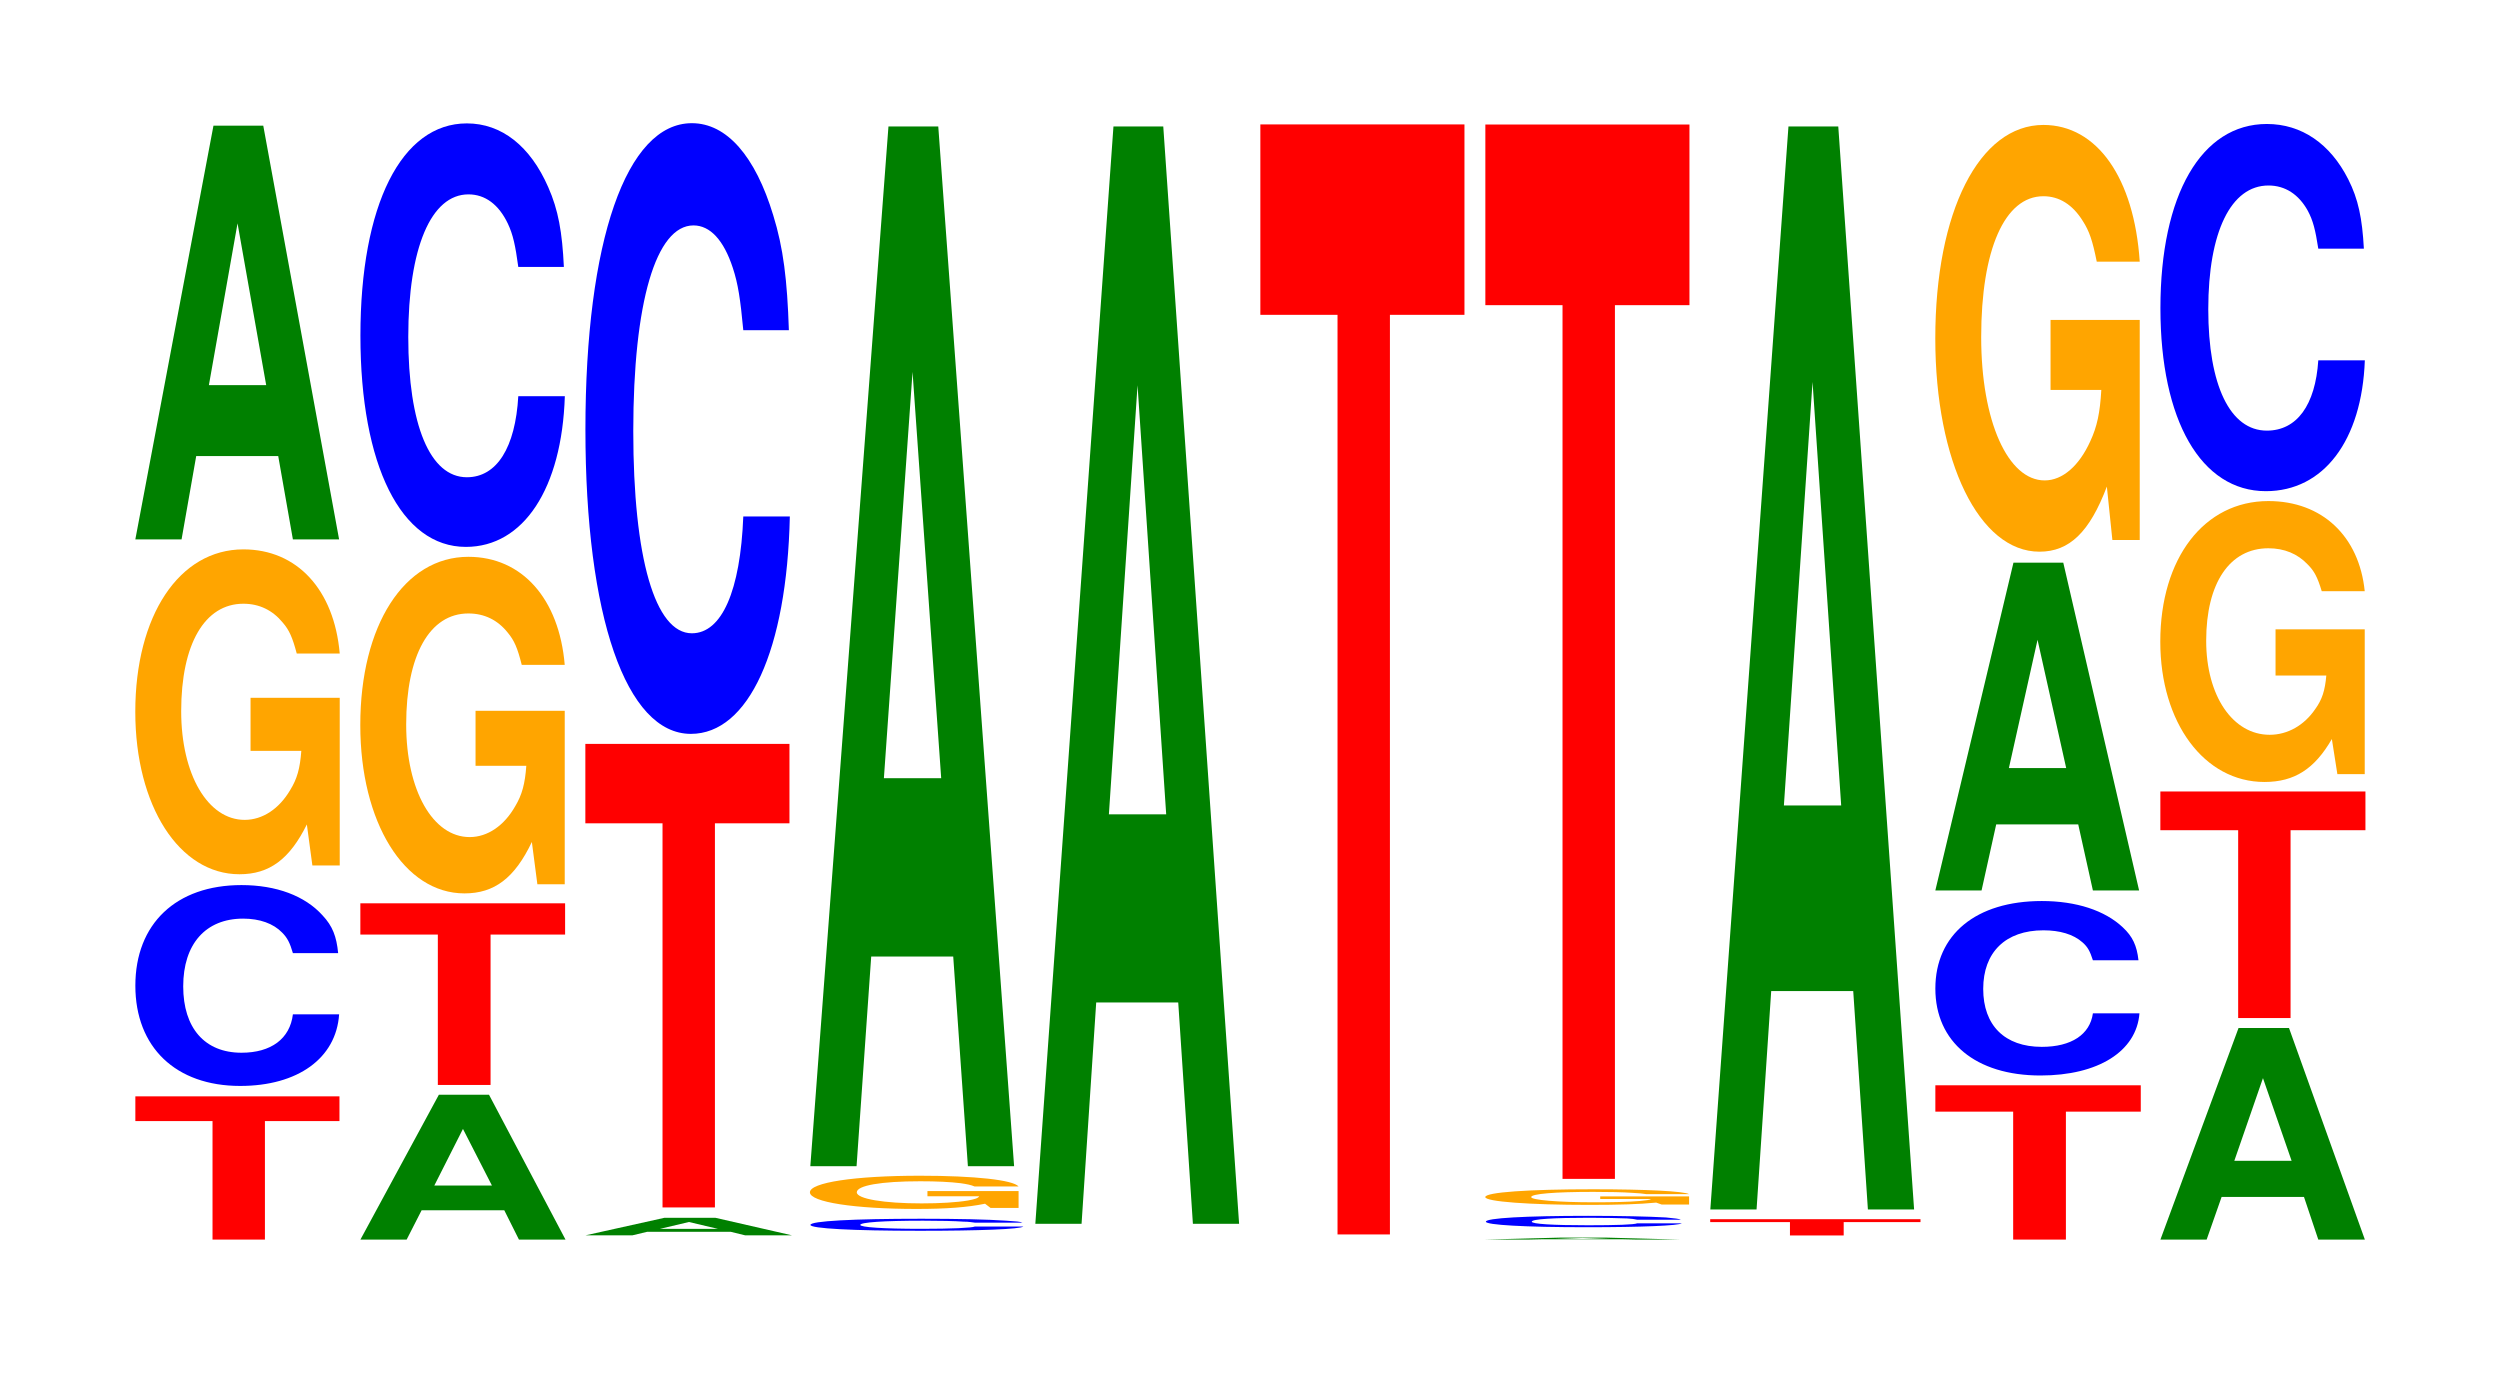
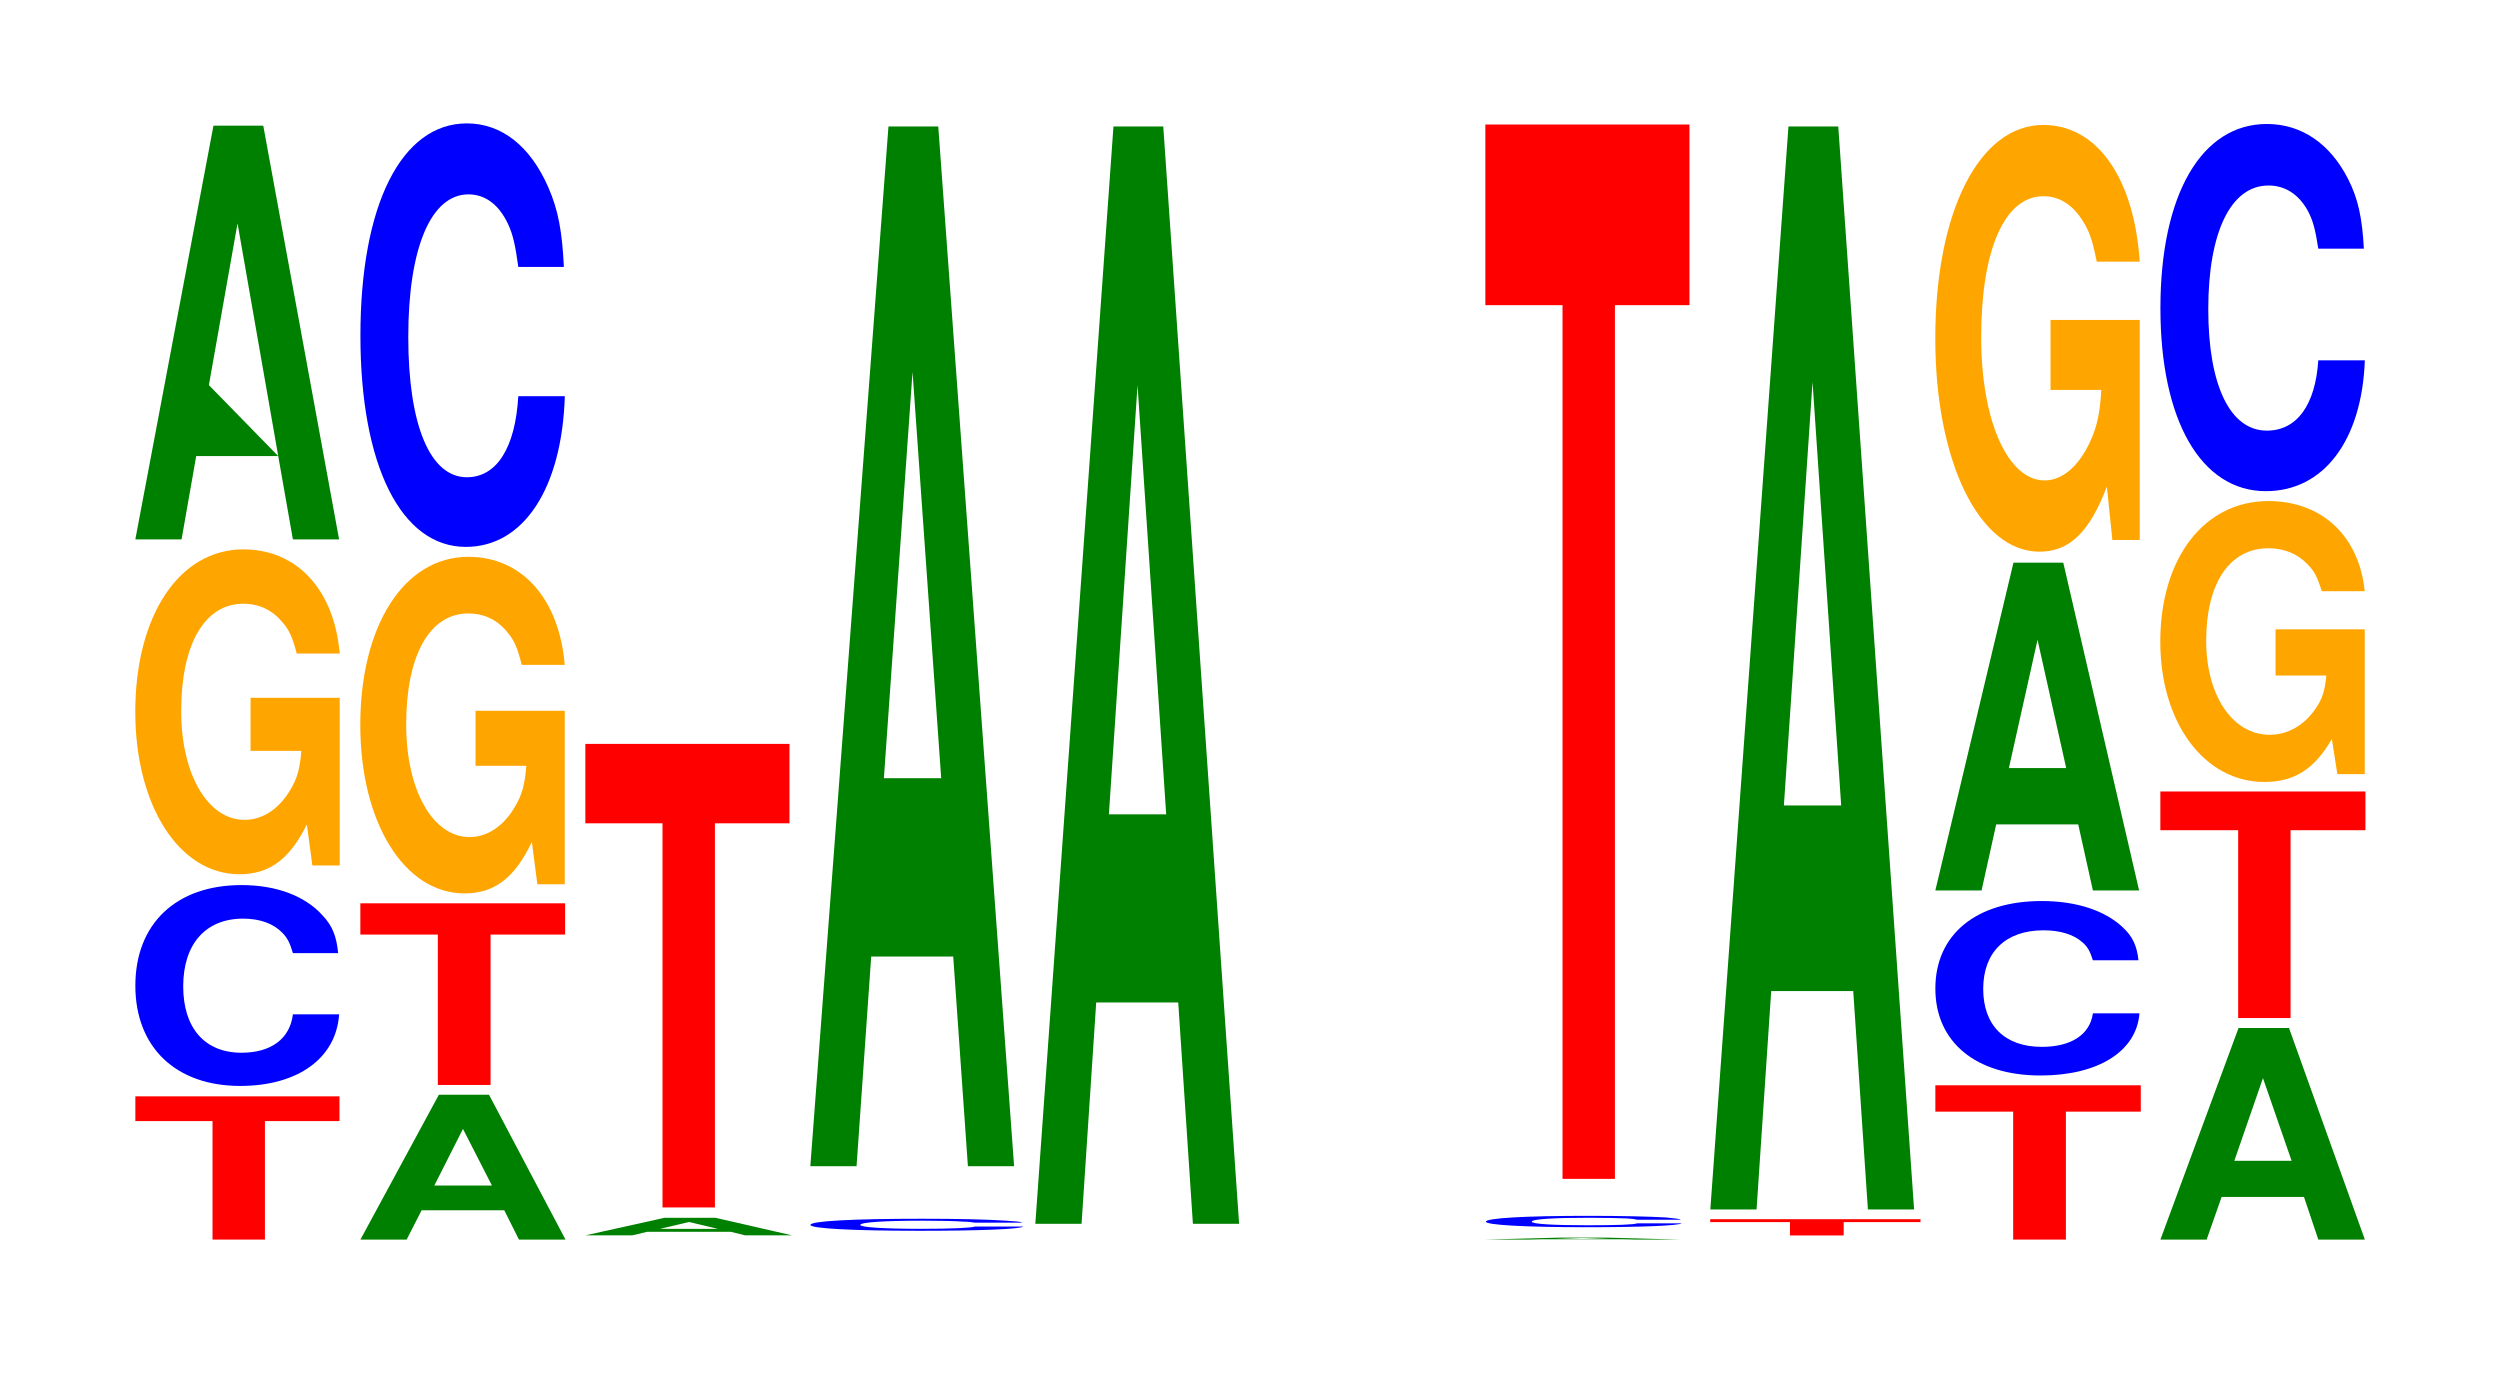
<svg xmlns="http://www.w3.org/2000/svg" xmlns:xlink="http://www.w3.org/1999/xlink" width="120pt" height="66pt" viewBox="0 0 120 66" version="1.1">
  <defs>
    <g>
      <symbol overflow="visible" id="glyph0-0">
        <path style="stroke:none;" d="M 6.453 -5.688 L 10.031 -5.688 L 10.031 -6.875 L 0.234 -6.875 L 0.234 -5.688 L 3.938 -5.688 L 3.938 0 L 6.453 0 Z M 6.453 -5.688 " />
      </symbol>
      <symbol overflow="visible" id="glyph1-0">
        <path style="stroke:none;" d="M 10.406 -6.078 C 10.328 -6.875 10.141 -7.375 9.656 -7.891 C 8.812 -8.828 7.438 -9.344 5.766 -9.344 C 2.625 -9.344 0.672 -7.484 0.672 -4.516 C 0.672 -1.562 2.609 0.297 5.703 0.297 C 8.469 0.297 10.312 -1.031 10.453 -3.141 L 8.234 -3.141 C 8.094 -1.969 7.188 -1.297 5.766 -1.297 C 4 -1.297 2.969 -2.484 2.969 -4.484 C 2.969 -6.516 4.047 -7.734 5.844 -7.734 C 6.641 -7.734 7.297 -7.5 7.719 -7.062 C 7.969 -6.812 8.094 -6.562 8.234 -6.078 Z M 10.406 -6.078 " />
      </symbol>
      <symbol overflow="visible" id="glyph2-0">
        <path style="stroke:none;" d="M 10.422 -8 L 6.141 -8 L 6.141 -5.453 L 8.578 -5.453 C 8.516 -4.609 8.375 -4.109 8.047 -3.578 C 7.516 -2.672 6.719 -2.141 5.859 -2.141 C 4.094 -2.141 2.812 -4.312 2.812 -7.359 C 2.812 -10.578 3.938 -12.516 5.797 -12.516 C 6.562 -12.516 7.203 -12.203 7.688 -11.609 C 8 -11.25 8.156 -10.891 8.359 -10.125 L 10.422 -10.125 C 10.156 -13.188 8.375 -15.125 5.797 -15.125 C 2.719 -15.125 0.609 -11.953 0.609 -7.328 C 0.609 -2.812 2.719 0.469 5.609 0.469 C 7.047 0.469 8.016 -0.25 8.844 -1.922 L 9.109 0.047 L 10.422 0.047 Z M 10.422 -8 " />
      </symbol>
      <symbol overflow="visible" id="glyph3-0">
-         <path style="stroke:none;" d="M 7.234 -4 L 7.938 0 L 10.156 0 L 6.516 -19.859 L 4.125 -19.859 L 0.375 0 L 2.594 0 L 3.297 -4 Z M 6.656 -7.406 L 3.906 -7.406 L 5.281 -15.172 Z M 6.656 -7.406 " />
+         <path style="stroke:none;" d="M 7.234 -4 L 7.938 0 L 10.156 0 L 6.516 -19.859 L 4.125 -19.859 L 0.375 0 L 2.594 0 L 3.297 -4 Z L 3.906 -7.406 L 5.281 -15.172 Z M 6.656 -7.406 " />
      </symbol>
      <symbol overflow="visible" id="glyph4-0">
        <path style="stroke:none;" d="M 7.281 -1.406 L 7.984 0 L 10.219 0 L 6.547 -6.953 L 4.141 -6.953 L 0.375 0 L 2.594 0 L 3.312 -1.406 Z M 6.688 -2.594 L 3.922 -2.594 L 5.297 -5.312 Z M 6.688 -2.594 " />
      </symbol>
      <symbol overflow="visible" id="glyph5-0">
        <path style="stroke:none;" d="M 6.484 -7.219 L 10.062 -7.219 L 10.062 -8.719 L 0.234 -8.719 L 0.234 -7.219 L 3.953 -7.219 L 3.953 0 L 6.484 0 Z M 6.484 -7.219 " />
      </symbol>
      <symbol overflow="visible" id="glyph6-0">
        <path style="stroke:none;" d="M 10.422 -8.281 L 6.141 -8.281 L 6.141 -5.641 L 8.578 -5.641 C 8.516 -4.781 8.375 -4.25 8.047 -3.703 C 7.516 -2.766 6.719 -2.219 5.859 -2.219 C 4.094 -2.219 2.812 -4.453 2.812 -7.625 C 2.812 -10.953 3.938 -12.953 5.797 -12.953 C 6.562 -12.953 7.203 -12.641 7.688 -12.031 C 8 -11.656 8.156 -11.297 8.359 -10.484 L 10.422 -10.484 C 10.156 -13.656 8.375 -15.672 5.797 -15.672 C 2.719 -15.672 0.609 -12.391 0.609 -7.594 C 0.609 -2.922 2.719 0.484 5.609 0.484 C 7.047 0.484 8.016 -0.25 8.844 -1.984 L 9.109 0.047 L 10.422 0.047 Z M 10.422 -8.281 " />
      </symbol>
      <symbol overflow="visible" id="glyph7-0">
        <path style="stroke:none;" d="M 10.438 -12.828 C 10.359 -14.5 10.172 -15.562 9.688 -16.656 C 8.828 -18.625 7.453 -19.719 5.781 -19.719 C 2.641 -19.719 0.672 -15.812 0.672 -9.531 C 0.672 -3.297 2.625 0.609 5.734 0.609 C 8.5 0.609 10.344 -2.188 10.484 -6.625 L 8.25 -6.625 C 8.109 -4.156 7.219 -2.734 5.781 -2.734 C 4.016 -2.734 2.969 -5.234 2.969 -9.469 C 2.969 -13.75 4.062 -16.312 5.859 -16.312 C 6.656 -16.312 7.312 -15.828 7.75 -14.906 C 8 -14.375 8.109 -13.859 8.25 -12.828 Z M 10.438 -12.828 " />
      </symbol>
      <symbol overflow="visible" id="glyph8-0">
        <path style="stroke:none;" d="M 7.344 -0.172 L 8.047 0 L 10.297 0 L 6.609 -0.844 L 4.172 -0.844 L 0.375 0 L 2.625 0 L 3.344 -0.172 Z M 6.734 -0.312 L 3.953 -0.312 L 5.344 -0.641 Z M 6.734 -0.312 " />
      </symbol>
      <symbol overflow="visible" id="glyph9-0">
        <path style="stroke:none;" d="M 6.453 -18.438 L 10.031 -18.438 L 10.031 -22.25 L 0.234 -22.25 L 0.234 -18.438 L 3.938 -18.438 L 3.938 0 L 6.453 0 Z M 6.453 -18.438 " />
      </symbol>
      <symbol overflow="visible" id="glyph10-0">
-         <path style="stroke:none;" d="M 10.438 -18.5 C 10.359 -20.922 10.172 -22.453 9.688 -24.016 C 8.828 -26.859 7.453 -28.438 5.781 -28.438 C 2.641 -28.438 0.672 -22.797 0.672 -13.734 C 0.672 -4.766 2.625 0.875 5.734 0.875 C 8.5 0.875 10.344 -3.141 10.484 -9.562 L 8.25 -9.562 C 8.109 -5.984 7.219 -3.953 5.781 -3.953 C 4.016 -3.953 2.969 -7.562 2.969 -13.656 C 2.969 -19.844 4.062 -23.531 5.859 -23.531 C 6.656 -23.531 7.312 -22.828 7.75 -21.484 C 8 -20.719 8.109 -20 8.25 -18.5 Z M 10.438 -18.5 " />
-       </symbol>
+         </symbol>
      <symbol overflow="visible" id="glyph11-0">
        <path style="stroke:none;" d="M 10.875 -0.375 C 10.797 -0.422 10.578 -0.438 10.094 -0.469 C 9.203 -0.531 7.766 -0.562 6.031 -0.562 C 2.734 -0.562 0.703 -0.453 0.703 -0.266 C 0.703 -0.094 2.719 0.016 5.953 0.016 C 8.844 0.016 10.781 -0.062 10.922 -0.188 L 8.594 -0.188 C 8.453 -0.125 7.5 -0.078 6.031 -0.078 C 4.172 -0.078 3.094 -0.156 3.094 -0.266 C 3.094 -0.391 4.219 -0.469 6.109 -0.469 C 6.938 -0.469 7.625 -0.453 8.062 -0.422 C 8.312 -0.422 8.453 -0.391 8.594 -0.375 Z M 10.875 -0.375 " />
      </symbol>
      <symbol overflow="visible" id="glyph12-0">
-         <path style="stroke:none;" d="M 10.641 -0.812 L 6.266 -0.812 L 6.266 -0.562 L 8.75 -0.562 C 8.703 -0.469 8.547 -0.422 8.219 -0.359 C 7.672 -0.266 6.859 -0.219 5.984 -0.219 C 4.172 -0.219 2.875 -0.438 2.875 -0.75 C 2.875 -1.078 4.031 -1.281 5.922 -1.281 C 6.703 -1.281 7.359 -1.25 7.859 -1.188 C 8.172 -1.141 8.344 -1.109 8.531 -1.031 L 10.641 -1.031 C 10.375 -1.344 8.547 -1.547 5.906 -1.547 C 2.766 -1.547 0.625 -1.219 0.625 -0.75 C 0.625 -0.281 2.781 0.047 5.734 0.047 C 7.203 0.047 8.188 -0.031 9.031 -0.203 L 9.297 0 L 10.641 0 Z M 10.641 -0.812 " />
-       </symbol>
+         </symbol>
      <symbol overflow="visible" id="glyph13-0">
        <path style="stroke:none;" d="M 7.234 -10.062 L 7.938 0 L 10.156 0 L 6.516 -49.906 L 4.125 -49.906 L 0.375 0 L 2.594 0 L 3.297 -10.062 Z M 6.656 -18.625 L 3.906 -18.625 L 5.281 -38.125 Z M 6.656 -18.625 " />
      </symbol>
      <symbol overflow="visible" id="glyph14-0">
        <path style="stroke:none;" d="M 7.234 -10.625 L 7.938 0 L 10.156 0 L 6.516 -52.672 L 4.125 -52.672 L 0.375 0 L 2.594 0 L 3.297 -10.625 Z M 6.656 -19.656 L 3.906 -19.656 L 5.281 -40.25 Z M 6.656 -19.656 " />
      </symbol>
      <symbol overflow="visible" id="glyph15-0">
-         <path style="stroke:none;" d="M 6.453 -44.141 L 10.031 -44.141 L 10.031 -53.281 L 0.234 -53.281 L 0.234 -44.141 L 3.938 -44.141 L 3.938 0 L 6.453 0 Z M 6.453 -44.141 " />
-       </symbol>
+         </symbol>
      <symbol overflow="visible" id="glyph16-0">
        <path style="stroke:none;" d="M 6.906 -0.016 L 7.578 0 L 9.703 0 L 6.219 -0.094 L 3.938 -0.094 L 0.359 0 L 2.469 0 L 3.141 -0.016 Z M 6.344 -0.031 L 3.719 -0.031 L 5.031 -0.078 Z M 6.344 -0.031 " />
      </symbol>
      <symbol overflow="visible" id="glyph17-0">
        <path style="stroke:none;" d="M 10 -0.344 C 9.922 -0.391 9.734 -0.406 9.281 -0.453 C 8.453 -0.5 7.141 -0.531 5.547 -0.531 C 2.516 -0.531 0.641 -0.422 0.641 -0.25 C 0.641 -0.094 2.5 0.016 5.484 0.016 C 8.141 0.016 9.906 -0.062 10.047 -0.172 L 7.906 -0.172 C 7.766 -0.109 6.906 -0.078 5.547 -0.078 C 3.844 -0.078 2.844 -0.141 2.844 -0.25 C 2.844 -0.375 3.891 -0.438 5.609 -0.438 C 6.375 -0.438 7 -0.422 7.422 -0.406 C 7.656 -0.391 7.766 -0.375 7.906 -0.344 Z M 10 -0.344 " />
      </symbol>
      <symbol overflow="visible" id="glyph18-0">
-         <path style="stroke:none;" d="M 10.391 -0.391 L 6.125 -0.391 L 6.125 -0.266 L 8.562 -0.266 C 8.5 -0.219 8.344 -0.203 8.031 -0.172 C 7.5 -0.125 6.703 -0.109 5.844 -0.109 C 4.078 -0.109 2.812 -0.219 2.812 -0.359 C 2.812 -0.516 3.938 -0.609 5.797 -0.609 C 6.547 -0.609 7.203 -0.594 7.672 -0.562 C 7.984 -0.547 8.141 -0.531 8.344 -0.5 L 10.391 -0.5 C 10.141 -0.641 8.344 -0.734 5.781 -0.734 C 2.703 -0.734 0.609 -0.594 0.609 -0.359 C 0.609 -0.141 2.719 0.016 5.594 0.016 C 7.031 0.016 8 -0.016 8.812 -0.094 L 9.078 0 L 10.391 0 Z M 10.391 -0.391 " />
-       </symbol>
+         </symbol>
      <symbol overflow="visible" id="glyph19-0">
        <path style="stroke:none;" d="M 6.453 -41.938 L 10.031 -41.938 L 10.031 -50.609 L 0.234 -50.609 L 0.234 -41.938 L 3.938 -41.938 L 3.938 0 L 6.453 0 Z M 6.453 -41.938 " />
      </symbol>
      <symbol overflow="visible" id="glyph20-0">
        <path style="stroke:none;" d="M 6.641 -0.641 L 10.328 -0.641 L 10.328 -0.781 L 0.234 -0.781 L 0.234 -0.641 L 4.062 -0.641 L 4.062 0 L 6.641 0 Z M 6.641 -0.641 " />
      </symbol>
      <symbol overflow="visible" id="glyph21-0">
        <path style="stroke:none;" d="M 7.234 -10.484 L 7.938 0 L 10.156 0 L 6.516 -51.984 L 4.125 -51.984 L 0.375 0 L 2.594 0 L 3.297 -10.484 Z M 6.656 -19.391 L 3.906 -19.391 L 5.281 -39.719 Z M 6.656 -19.391 " />
      </symbol>
      <symbol overflow="visible" id="glyph22-0">
        <path style="stroke:none;" d="M 6.5 -6.141 L 10.094 -6.141 L 10.094 -7.406 L 0.234 -7.406 L 0.234 -6.141 L 3.969 -6.141 L 3.969 0 L 6.5 0 Z M 6.5 -6.141 " />
      </symbol>
      <symbol overflow="visible" id="glyph23-0">
        <path style="stroke:none;" d="M 10.422 -5.281 C 10.344 -5.984 10.141 -6.422 9.672 -6.859 C 8.812 -7.672 7.438 -8.125 5.781 -8.125 C 2.625 -8.125 0.672 -6.516 0.672 -3.922 C 0.672 -1.359 2.609 0.25 5.719 0.25 C 8.484 0.25 10.328 -0.906 10.469 -2.734 L 8.234 -2.734 C 8.094 -1.719 7.203 -1.125 5.781 -1.125 C 4 -1.125 2.969 -2.156 2.969 -3.906 C 2.969 -5.672 4.047 -6.719 5.859 -6.719 C 6.641 -6.719 7.297 -6.531 7.734 -6.141 C 7.984 -5.922 8.094 -5.719 8.234 -5.281 Z M 10.422 -5.281 " />
      </symbol>
      <symbol overflow="visible" id="glyph24-0">
        <path style="stroke:none;" d="M 7.234 -3.172 L 7.938 0 L 10.156 0 L 6.516 -15.734 L 4.125 -15.734 L 0.375 0 L 2.594 0 L 3.297 -3.172 Z M 6.656 -5.875 L 3.906 -5.875 L 5.281 -12.031 Z M 6.656 -5.875 " />
      </symbol>
      <symbol overflow="visible" id="glyph25-0">
        <path style="stroke:none;" d="M 10.422 -10.516 L 6.141 -10.516 L 6.141 -7.156 L 8.578 -7.156 C 8.516 -6.062 8.375 -5.391 8.047 -4.688 C 7.516 -3.516 6.719 -2.812 5.859 -2.812 C 4.094 -2.812 2.812 -5.656 2.812 -9.688 C 2.812 -13.891 3.938 -16.453 5.797 -16.453 C 6.562 -16.453 7.203 -16.047 7.688 -15.266 C 8 -14.781 8.156 -14.328 8.359 -13.312 L 10.422 -13.312 C 10.156 -17.328 8.375 -19.875 5.797 -19.875 C 2.719 -19.875 0.609 -15.719 0.609 -9.625 C 0.609 -3.703 2.719 0.609 5.609 0.609 C 7.047 0.609 8.016 -0.328 8.844 -2.516 L 9.109 0.047 L 10.422 0.047 Z M 10.422 -10.516 " />
      </symbol>
      <symbol overflow="visible" id="glyph26-0">
        <path style="stroke:none;" d="M 7.266 -2.047 L 7.953 0 L 10.188 0 L 6.547 -10.156 L 4.125 -10.156 L 0.375 0 L 2.594 0 L 3.312 -2.047 Z M 6.672 -3.781 L 3.922 -3.781 L 5.297 -7.75 Z M 6.672 -3.781 " />
      </symbol>
      <symbol overflow="visible" id="glyph27-0">
        <path style="stroke:none;" d="M 6.484 -9.016 L 10.078 -9.016 L 10.078 -10.875 L 0.234 -10.875 L 0.234 -9.016 L 3.969 -9.016 L 3.969 0 L 6.484 0 Z M 6.484 -9.016 " />
      </symbol>
      <symbol overflow="visible" id="glyph28-0">
        <path style="stroke:none;" d="M 10.422 -6.922 L 6.141 -6.922 L 6.141 -4.703 L 8.578 -4.703 C 8.516 -3.984 8.375 -3.547 8.047 -3.094 C 7.516 -2.312 6.719 -1.859 5.859 -1.859 C 4.094 -1.859 2.812 -3.719 2.812 -6.375 C 2.812 -9.141 3.938 -10.812 5.797 -10.812 C 6.562 -10.812 7.203 -10.547 7.688 -10.031 C 8 -9.719 8.156 -9.422 8.359 -8.75 L 10.422 -8.75 C 10.156 -11.391 8.375 -13.078 5.797 -13.078 C 2.719 -13.078 0.609 -10.344 0.609 -6.328 C 0.609 -2.438 2.719 0.406 5.609 0.406 C 7.047 0.406 8.016 -0.219 8.844 -1.656 L 9.109 0.031 L 10.422 0.031 Z M 10.422 -6.922 " />
      </symbol>
      <symbol overflow="visible" id="glyph29-0">
        <path style="stroke:none;" d="M 10.438 -11.109 C 10.359 -12.562 10.172 -13.484 9.688 -14.438 C 8.828 -16.141 7.453 -17.094 5.781 -17.094 C 2.641 -17.094 0.672 -13.703 0.672 -8.25 C 0.672 -2.859 2.625 0.531 5.734 0.531 C 8.5 0.531 10.344 -1.891 10.484 -5.75 L 8.25 -5.75 C 8.109 -3.594 7.219 -2.375 5.781 -2.375 C 4.016 -2.375 2.969 -4.547 2.969 -8.203 C 2.969 -11.922 4.062 -14.141 5.859 -14.141 C 6.656 -14.141 7.312 -13.719 7.75 -12.922 C 8 -12.453 8.109 -12.016 8.25 -11.109 Z M 10.438 -11.109 " />
      </symbol>
    </g>
  </defs>
  <g id="surface1">
    <g style="fill:rgb(100%,0%,0%);fill-opacity:1;">
      <use xlink:href="#glyph0-0" x="6.263" y="59.5" />
    </g>
    <g style="fill:rgb(0%,0%,100%);fill-opacity:1;">
      <use xlink:href="#glyph1-0" x="5.825" y="51.828" />
    </g>
    <g style="fill:rgb(100%,64.647%,0%);fill-opacity:1;">
      <use xlink:href="#glyph2-0" x="5.885" y="41.495" />
    </g>
    <g style="fill:rgb(0%,50.194%,0%);fill-opacity:1;">
      <use xlink:href="#glyph3-0" x="6.121" y="25.892" />
    </g>
    <g style="fill:rgb(0%,50.194%,0%);fill-opacity:1;">
      <use xlink:href="#glyph4-0" x="16.925" y="59.5" />
    </g>
    <g style="fill:rgb(100%,0%,0%);fill-opacity:1;">
      <use xlink:href="#glyph5-0" x="17.063" y="52.078" />
    </g>
    <g style="fill:rgb(100%,64.647%,0%);fill-opacity:1;">
      <use xlink:href="#glyph6-0" x="16.685" y="42.399" />
    </g>
    <g style="fill:rgb(0%,0%,100%);fill-opacity:1;">
      <use xlink:href="#glyph7-0" x="16.628" y="25.642" />
    </g>
    <g style="fill:rgb(0%,50.194%,0%);fill-opacity:1;">
      <use xlink:href="#glyph8-0" x="27.725" y="59.297" />
    </g>
    <g style="fill:rgb(100%,0%,0%);fill-opacity:1;">
      <use xlink:href="#glyph9-0" x="27.863" y="57.957" />
    </g>
    <g style="fill:rgb(0%,0%,100%);fill-opacity:1;">
      <use xlink:href="#glyph10-0" x="27.428" y="34.351" />
    </g>
    <g style="fill:rgb(0%,0%,100%);fill-opacity:1;">
      <use xlink:href="#glyph11-0" x="38.198" y="59.062" />
    </g>
    <g style="fill:rgb(100%,64.647%,0%);fill-opacity:1;">
      <use xlink:href="#glyph12-0" x="38.251" y="57.982" />
    </g>
    <g style="fill:rgb(0%,50.194%,0%);fill-opacity:1;">
      <use xlink:href="#glyph13-0" x="38.521" y="55.977" />
    </g>
    <g style="fill:rgb(0%,50.194%,0%);fill-opacity:1;">
      <use xlink:href="#glyph14-0" x="49.321" y="58.743" />
    </g>
    <g style="fill:rgb(100%,0%,0%);fill-opacity:1;">
      <use xlink:href="#glyph15-0" x="60.263" y="59.253" />
    </g>
    <g style="fill:rgb(0%,50.194%,0%);fill-opacity:1;">
      <use xlink:href="#glyph16-0" x="70.925" y="59.5" />
    </g>
    <g style="fill:rgb(0%,0%,100%);fill-opacity:1;">
      <use xlink:href="#glyph17-0" x="70.681" y="58.891" />
    </g>
    <g style="fill:rgb(100%,64.647%,0%);fill-opacity:1;">
      <use xlink:href="#glyph18-0" x="70.685" y="57.819" />
    </g>
    <g style="fill:rgb(100%,0%,0%);fill-opacity:1;">
      <use xlink:href="#glyph19-0" x="71.063" y="56.586" />
    </g>
    <g style="fill:rgb(100%,0%,0%);fill-opacity:1;">
      <use xlink:href="#glyph20-0" x="81.856" y="59.302" />
    </g>
    <g style="fill:rgb(0%,50.194%,0%);fill-opacity:1;">
      <use xlink:href="#glyph21-0" x="81.721" y="58.054" />
    </g>
    <g style="fill:rgb(100%,0%,0%);fill-opacity:1;">
      <use xlink:href="#glyph22-0" x="92.663" y="59.5" />
    </g>
    <g style="fill:rgb(0%,0%,100%);fill-opacity:1;">
      <use xlink:href="#glyph23-0" x="92.225" y="51.374" />
    </g>
    <g style="fill:rgb(0%,50.194%,0%);fill-opacity:1;">
      <use xlink:href="#glyph24-0" x="92.521" y="42.742" />
    </g>
    <g style="fill:rgb(100%,64.647%,0%);fill-opacity:1;">
      <use xlink:href="#glyph25-0" x="92.285" y="25.872" />
    </g>
    <g style="fill:rgb(0%,50.194%,0%);fill-opacity:1;">
      <use xlink:href="#glyph26-0" x="103.325" y="59.5" />
    </g>
    <g style="fill:rgb(100%,0%,0%);fill-opacity:1;">
      <use xlink:href="#glyph27-0" x="103.463" y="48.866" />
    </g>
    <g style="fill:rgb(100%,64.647%,0%);fill-opacity:1;">
      <use xlink:href="#glyph28-0" x="103.085" y="37.129" />
    </g>
    <g style="fill:rgb(0%,0%,100%);fill-opacity:1;">
      <use xlink:href="#glyph29-0" x="103.028" y="23.045" />
    </g>
  </g>
</svg>